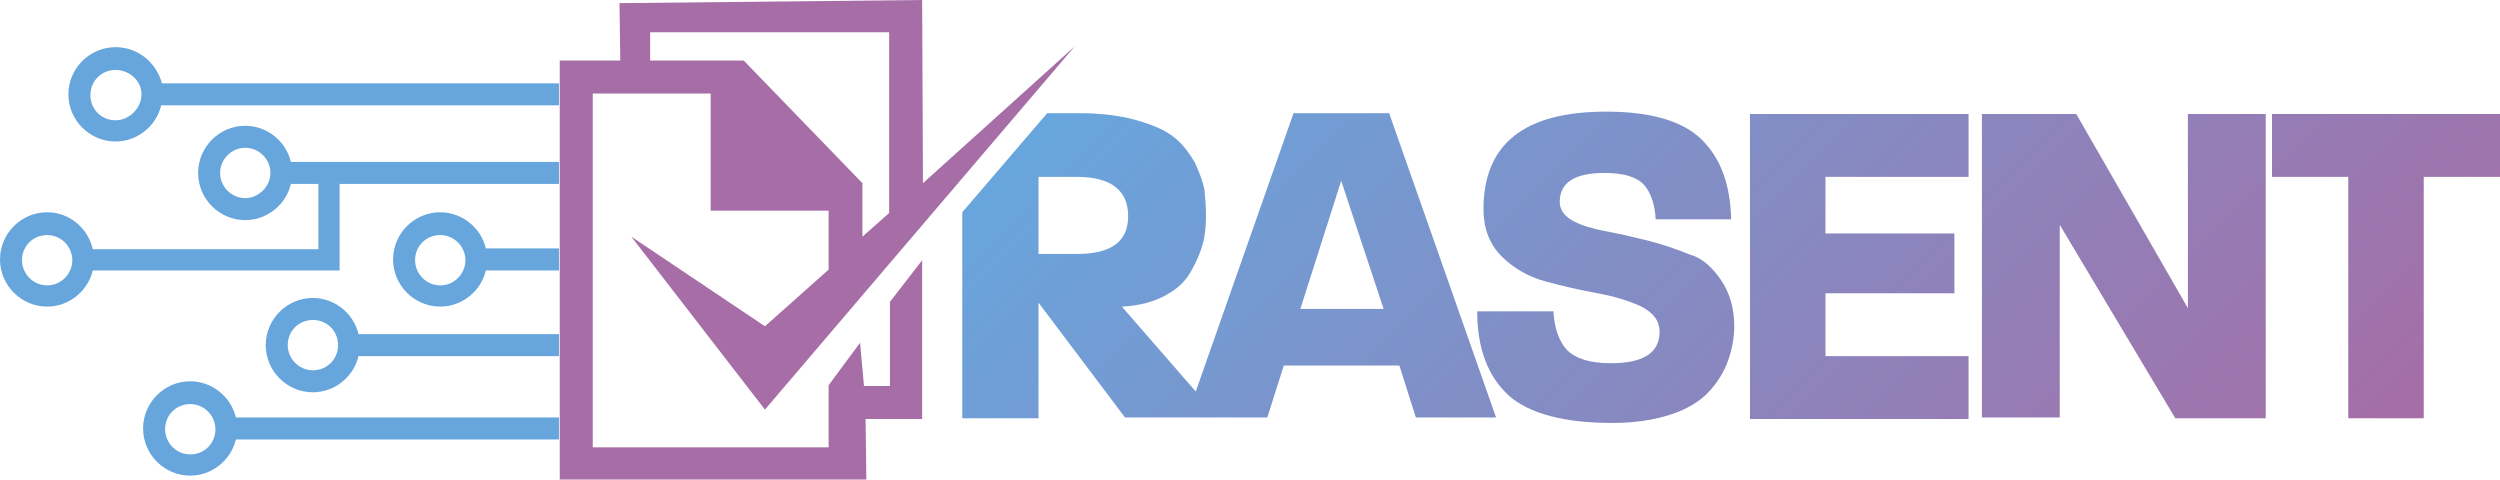
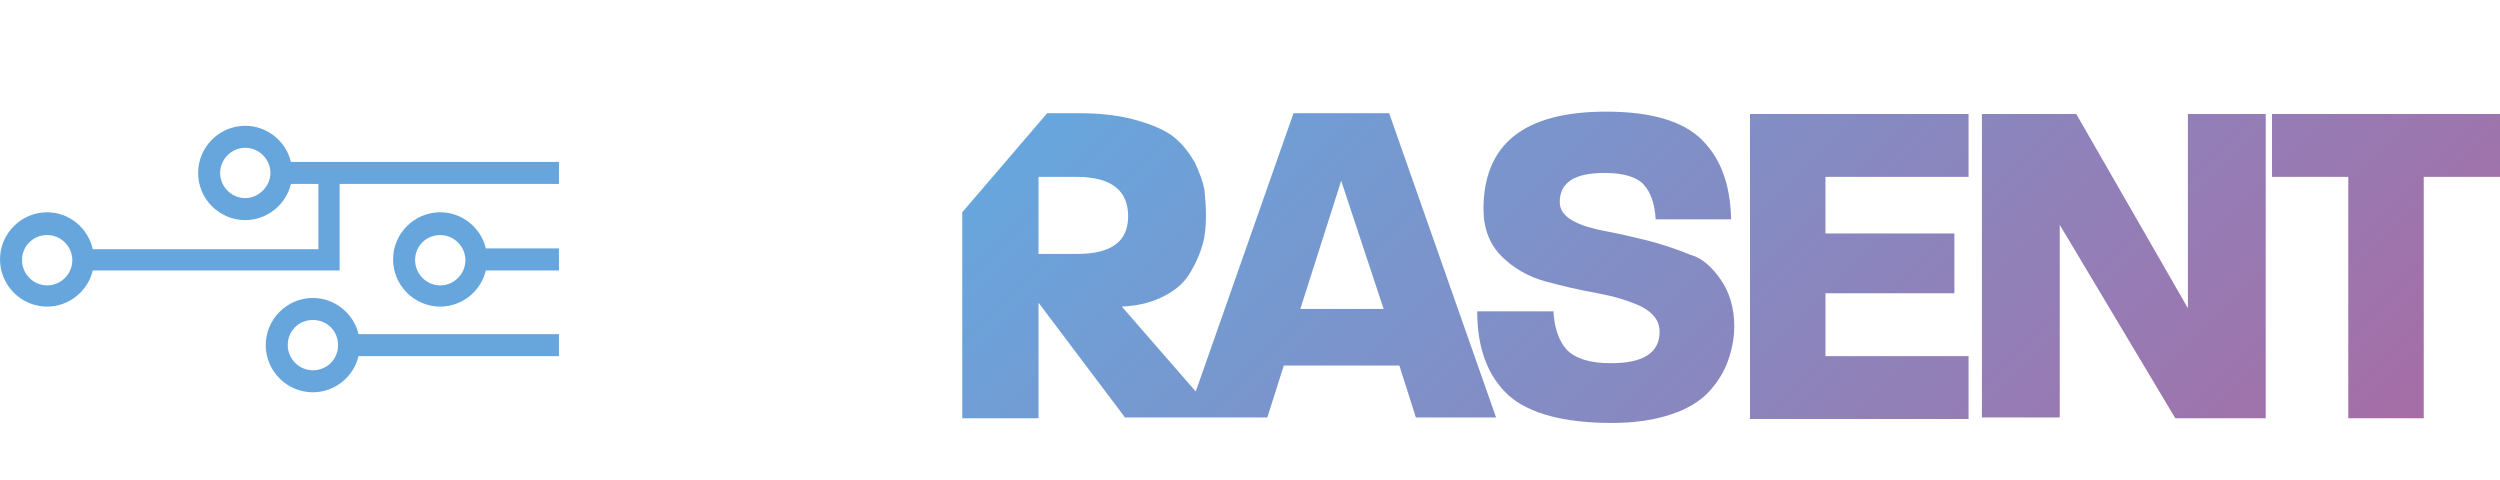
<svg xmlns="http://www.w3.org/2000/svg" version="1.1" id="Layer_1" x="0px" y="0px" viewBox="0 0 318 61" style="enable-background:new 0 0 318 61;" xml:space="preserve">
  <style type="text/css">
	.st0{fill:#67A6DD;}
	.st1{fill:url(#XMLID_28_);}
	.st2{fill:#A66DA6;}
</style>
  <g id="XMLID_96_">
-     <path id="XMLID_126_" class="st0" d="M14.7,6c-3.3,0-6,2.7-6,6s2.7,6,6,6c2.8,0,5.2-2,5.8-4.6h50.6v-2.8H20.6C19.9,8,17.6,6,14.7,6   z M14.7,15.3c-1.8,0-3.2-1.4-3.2-3.2s1.4-3.2,3.2-3.2S18,10.3,18,12S16.5,15.3,14.7,15.3z" />
-     <path id="XMLID_149_" class="st0" d="M31.2,16c-3.3,0-6,2.7-6,6s2.7,6,6,6c2.8,0,5.2-2,5.8-4.6h3.5v8.3H11.8C11.2,29,8.8,27,6,27   c-3.3,0-6,2.7-6,6s2.7,6,6,6c2.8,0,5.2-2,5.8-4.6h31.4V23.4h27.9v-2.8H37C36.4,18,34,16,31.2,16z M31.2,25.2   c-1.8,0-3.2-1.5-3.2-3.2s1.4-3.2,3.2-3.2c1.8,0,3.2,1.5,3.2,3.2S32.9,25.2,31.2,25.2z M6,36.3c-1.8,0-3.2-1.5-3.2-3.2   c0-1.8,1.4-3.2,3.2-3.2s3.2,1.5,3.2,3.2C9.2,34.8,7.8,36.3,6,36.3z" />
+     <path id="XMLID_149_" class="st0" d="M31.2,16c-3.3,0-6,2.7-6,6s2.7,6,6,6c2.8,0,5.2-2,5.8-4.6h3.5v8.3H11.8C11.2,29,8.8,27,6,27   c-3.3,0-6,2.7-6,6s2.7,6,6,6c2.8,0,5.2-2,5.8-4.6h31.4V23.4h27.9v-2.8H37C36.4,18,34,16,31.2,16z M31.2,25.2   c-1.8,0-3.2-1.5-3.2-3.2s1.4-3.2,3.2-3.2c1.8,0,3.2,1.5,3.2,3.2S32.9,25.2,31.2,25.2z M6,36.3c-1.8,0-3.2-1.5-3.2-3.2   c0-1.8,1.4-3.2,3.2-3.2s3.2,1.5,3.2,3.2C9.2,34.8,7.8,36.3,6,36.3" />
    <path id="XMLID_153_" class="st0" d="M39.8,37.9c-3.3,0-6,2.7-6,6c0,3.3,2.7,6,6,6c2.8,0,5.2-2,5.8-4.6h25.5v-2.8H45.6   C45,39.9,42.6,37.9,39.8,37.9z M39.8,47.1c-1.8,0-3.2-1.5-3.2-3.2c0-1.8,1.4-3.2,3.2-3.2c1.8,0,3.2,1.4,3.2,3.2   C43,45.7,41.6,47.1,39.8,47.1z" />
-     <path id="XMLID_156_" class="st0" d="M24.2,48.5c-3.3,0-6,2.7-6,6c0,3.3,2.7,6,6,6c2.8,0,5.2-2,5.8-4.6h41.1v-2.8H30   C29.4,50.5,27,48.5,24.2,48.5z M24.2,57.8c-1.8,0-3.2-1.5-3.2-3.2c0-1.8,1.4-3.2,3.2-3.2s3.2,1.5,3.2,3.2   C27.4,56.4,26,57.8,24.2,57.8z" />
    <path id="XMLID_159_" class="st0" d="M56,27c-3.3,0-6,2.7-6,6s2.7,6,6,6c2.8,0,5.2-2,5.8-4.6h9.3v-2.8h-9.3C61.2,29,58.8,27,56,27z    M56,36.3c-1.8,0-3.2-1.5-3.2-3.2c0-1.8,1.4-3.2,3.2-3.2s3.2,1.5,3.2,3.2C59.2,34.8,57.8,36.3,56,36.3z" />
  </g>
  <linearGradient id="XMLID_28_" gradientUnits="userSpaceOnUse" x1="166.983" y1="-19.394" x2="273.935" y2="87.558">
    <stop offset="0" style="stop-color:#67A6DD" />
    <stop offset="1" style="stop-color:#A66DA6" />
  </linearGradient>
  <path id="XMLID_98_" class="st1" d="M164.5,14.5l-12.4,35.3L142.7,39c2.2-0.1,4-0.6,5.5-1.4c1.5-0.8,2.6-1.8,3.3-3.1  c0.7-1.2,1.2-2.4,1.5-3.5c0.3-1.1,0.4-2.3,0.4-3.6c0-1.2-0.1-2.3-0.2-3.3c-0.2-1-0.6-2.1-1.2-3.4c-0.7-1.2-1.5-2.3-2.6-3.2  c-1.1-0.9-2.7-1.6-4.8-2.2c-2.1-0.6-4.5-0.9-7.3-0.9h-4.1L122.4,27v26.2h9.7V38.5l11,14.6h7.8h4.2h6.1l2.1-6.6H178l2.1,6.6h10.2  l-13.6-38.7H164.5z M137,32.3h-4.9v-9.8h4.9c4.3,0,6.5,1.7,6.5,5C143.5,30.7,141.4,32.3,137,32.3z M165.4,39.3l5.2-16.3l5.4,16.3  H165.4z M218.9,35.6c1.1,1.6,1.7,3.6,1.7,5.9c0,1.5-0.3,3-0.8,4.4c-0.5,1.4-1.3,2.7-2.4,3.9c-1.1,1.2-2.7,2.2-4.8,2.9  c-2.1,0.7-4.6,1.1-7.5,1.1c-6.2,0-10.6-1.2-13.2-3.5c-2.6-2.4-4-5.9-4-10.7h9.7c0.1,2.1,0.7,3.8,1.7,4.9c1.1,1.1,2.9,1.7,5.6,1.7  c4.1,0,6.2-1.3,6.2-4c0-1.4-0.8-2.4-2.3-3.2c-1.5-0.7-3.4-1.3-5.6-1.7c-2.2-0.4-4.4-0.9-6.6-1.5c-2.2-0.6-4.1-1.7-5.6-3.2  c-1.5-1.5-2.3-3.5-2.3-6c0-8.3,5.2-12.4,15.6-12.4c5.7,0,9.8,1.2,12.2,3.6c2.4,2.4,3.6,5.7,3.7,10.1h-9.6c-0.1-1.9-0.6-3.4-1.5-4.4  c-0.9-1-2.6-1.5-5-1.5c-3.8,0-5.7,1.2-5.7,3.7c0,1,0.6,1.8,1.7,2.4s2.5,1,4.1,1.3c1.6,0.3,3.4,0.7,5.4,1.2c1.9,0.5,3.7,1.1,5.4,1.8  C216.5,32.8,217.8,34,218.9,35.6z M222.6,14.5h27.8v8h-18.2v7.2h16.4v7.6h-16.4v8h18.2v8h-27.8V14.5z M278.4,14.5h9.8v38.7h-11.5  L262,28.6v24.5h-9.9V14.5h12l14.2,24.7V14.5z M318,14.5v8h-9.7v30.7h-9.6V22.5H289v-8H318z" />
-   <path id="XMLID_78_" class="st2" d="M113.1,49.1h-3.2l-0.5-5.5l-4,5.4v7.9h-30V11.9h15v14.9h15v7.5l-8.1,7.2L80.3,30.1l17,22  l39.4-46.2l-19.3,17.4L117.3,0L78.8,0.4l0.1,7.3l-7.7,0V61h39l-0.1-7.7h7.2V33.1l-4.1,5.3V49.1z M82.7,4.1h30.4v23l-3.4,3v-6.8  L94.6,7.7l-11.9,0L82.7,4.1z" />
</svg>